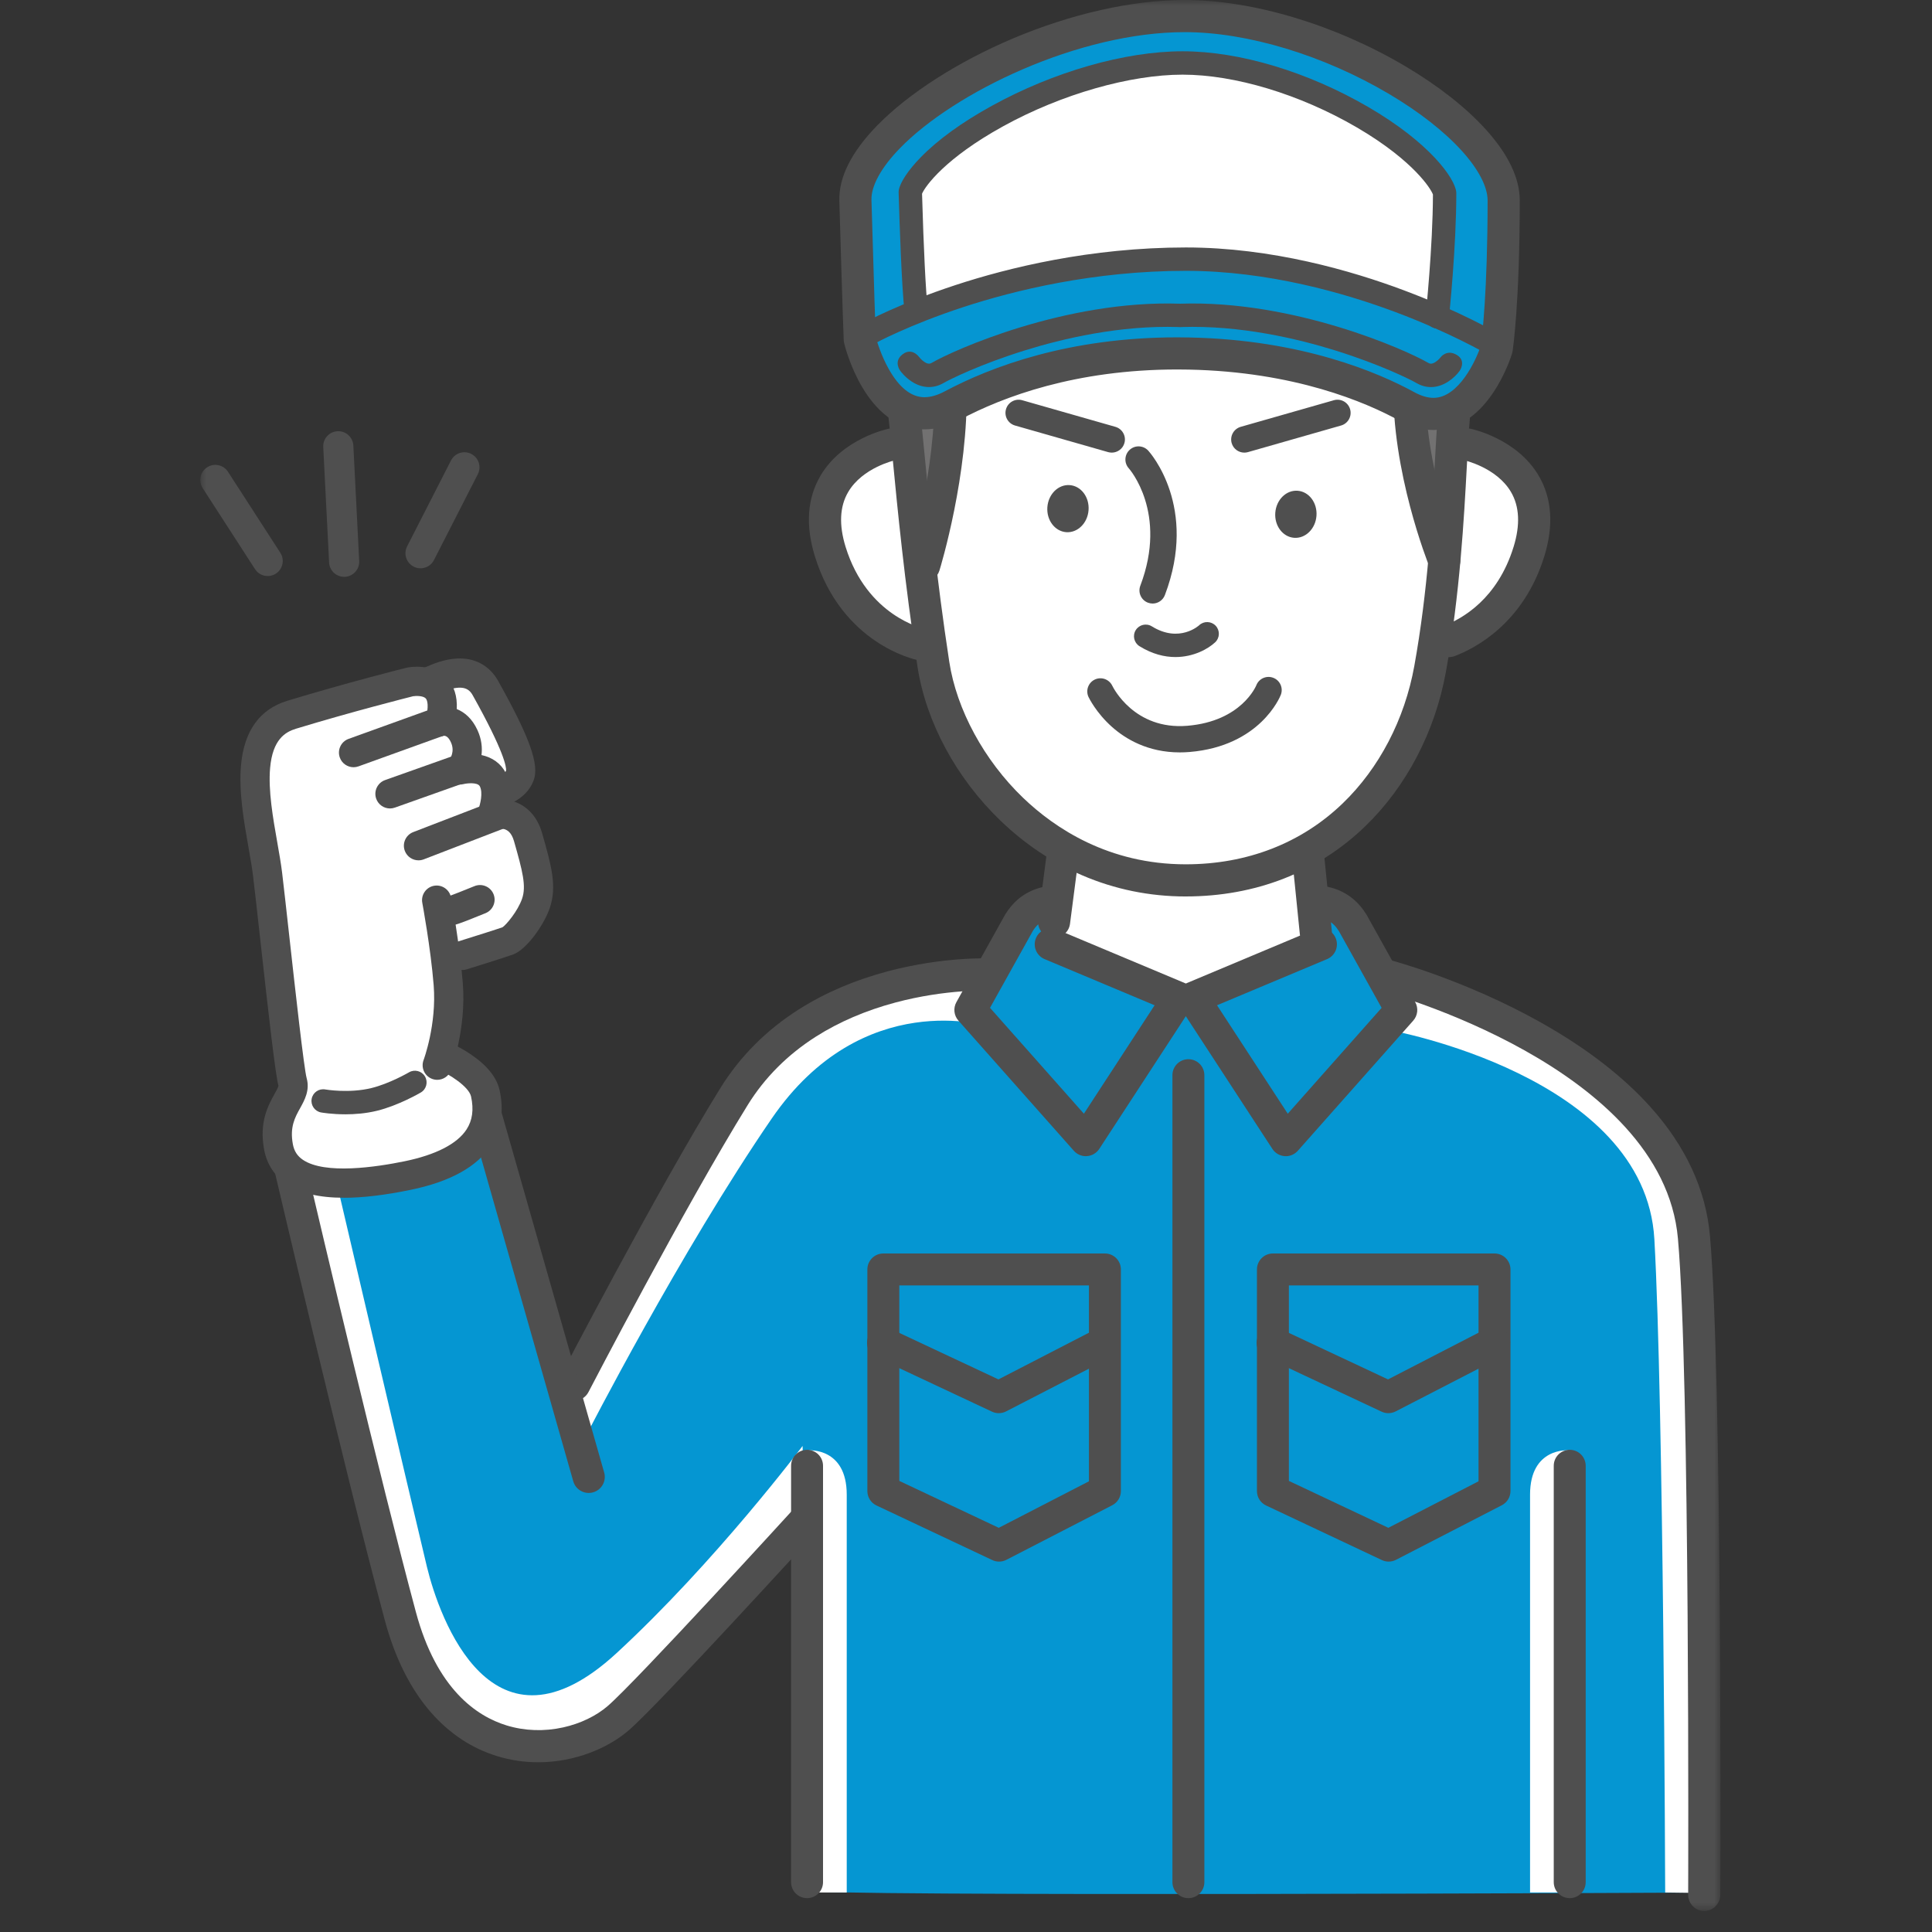
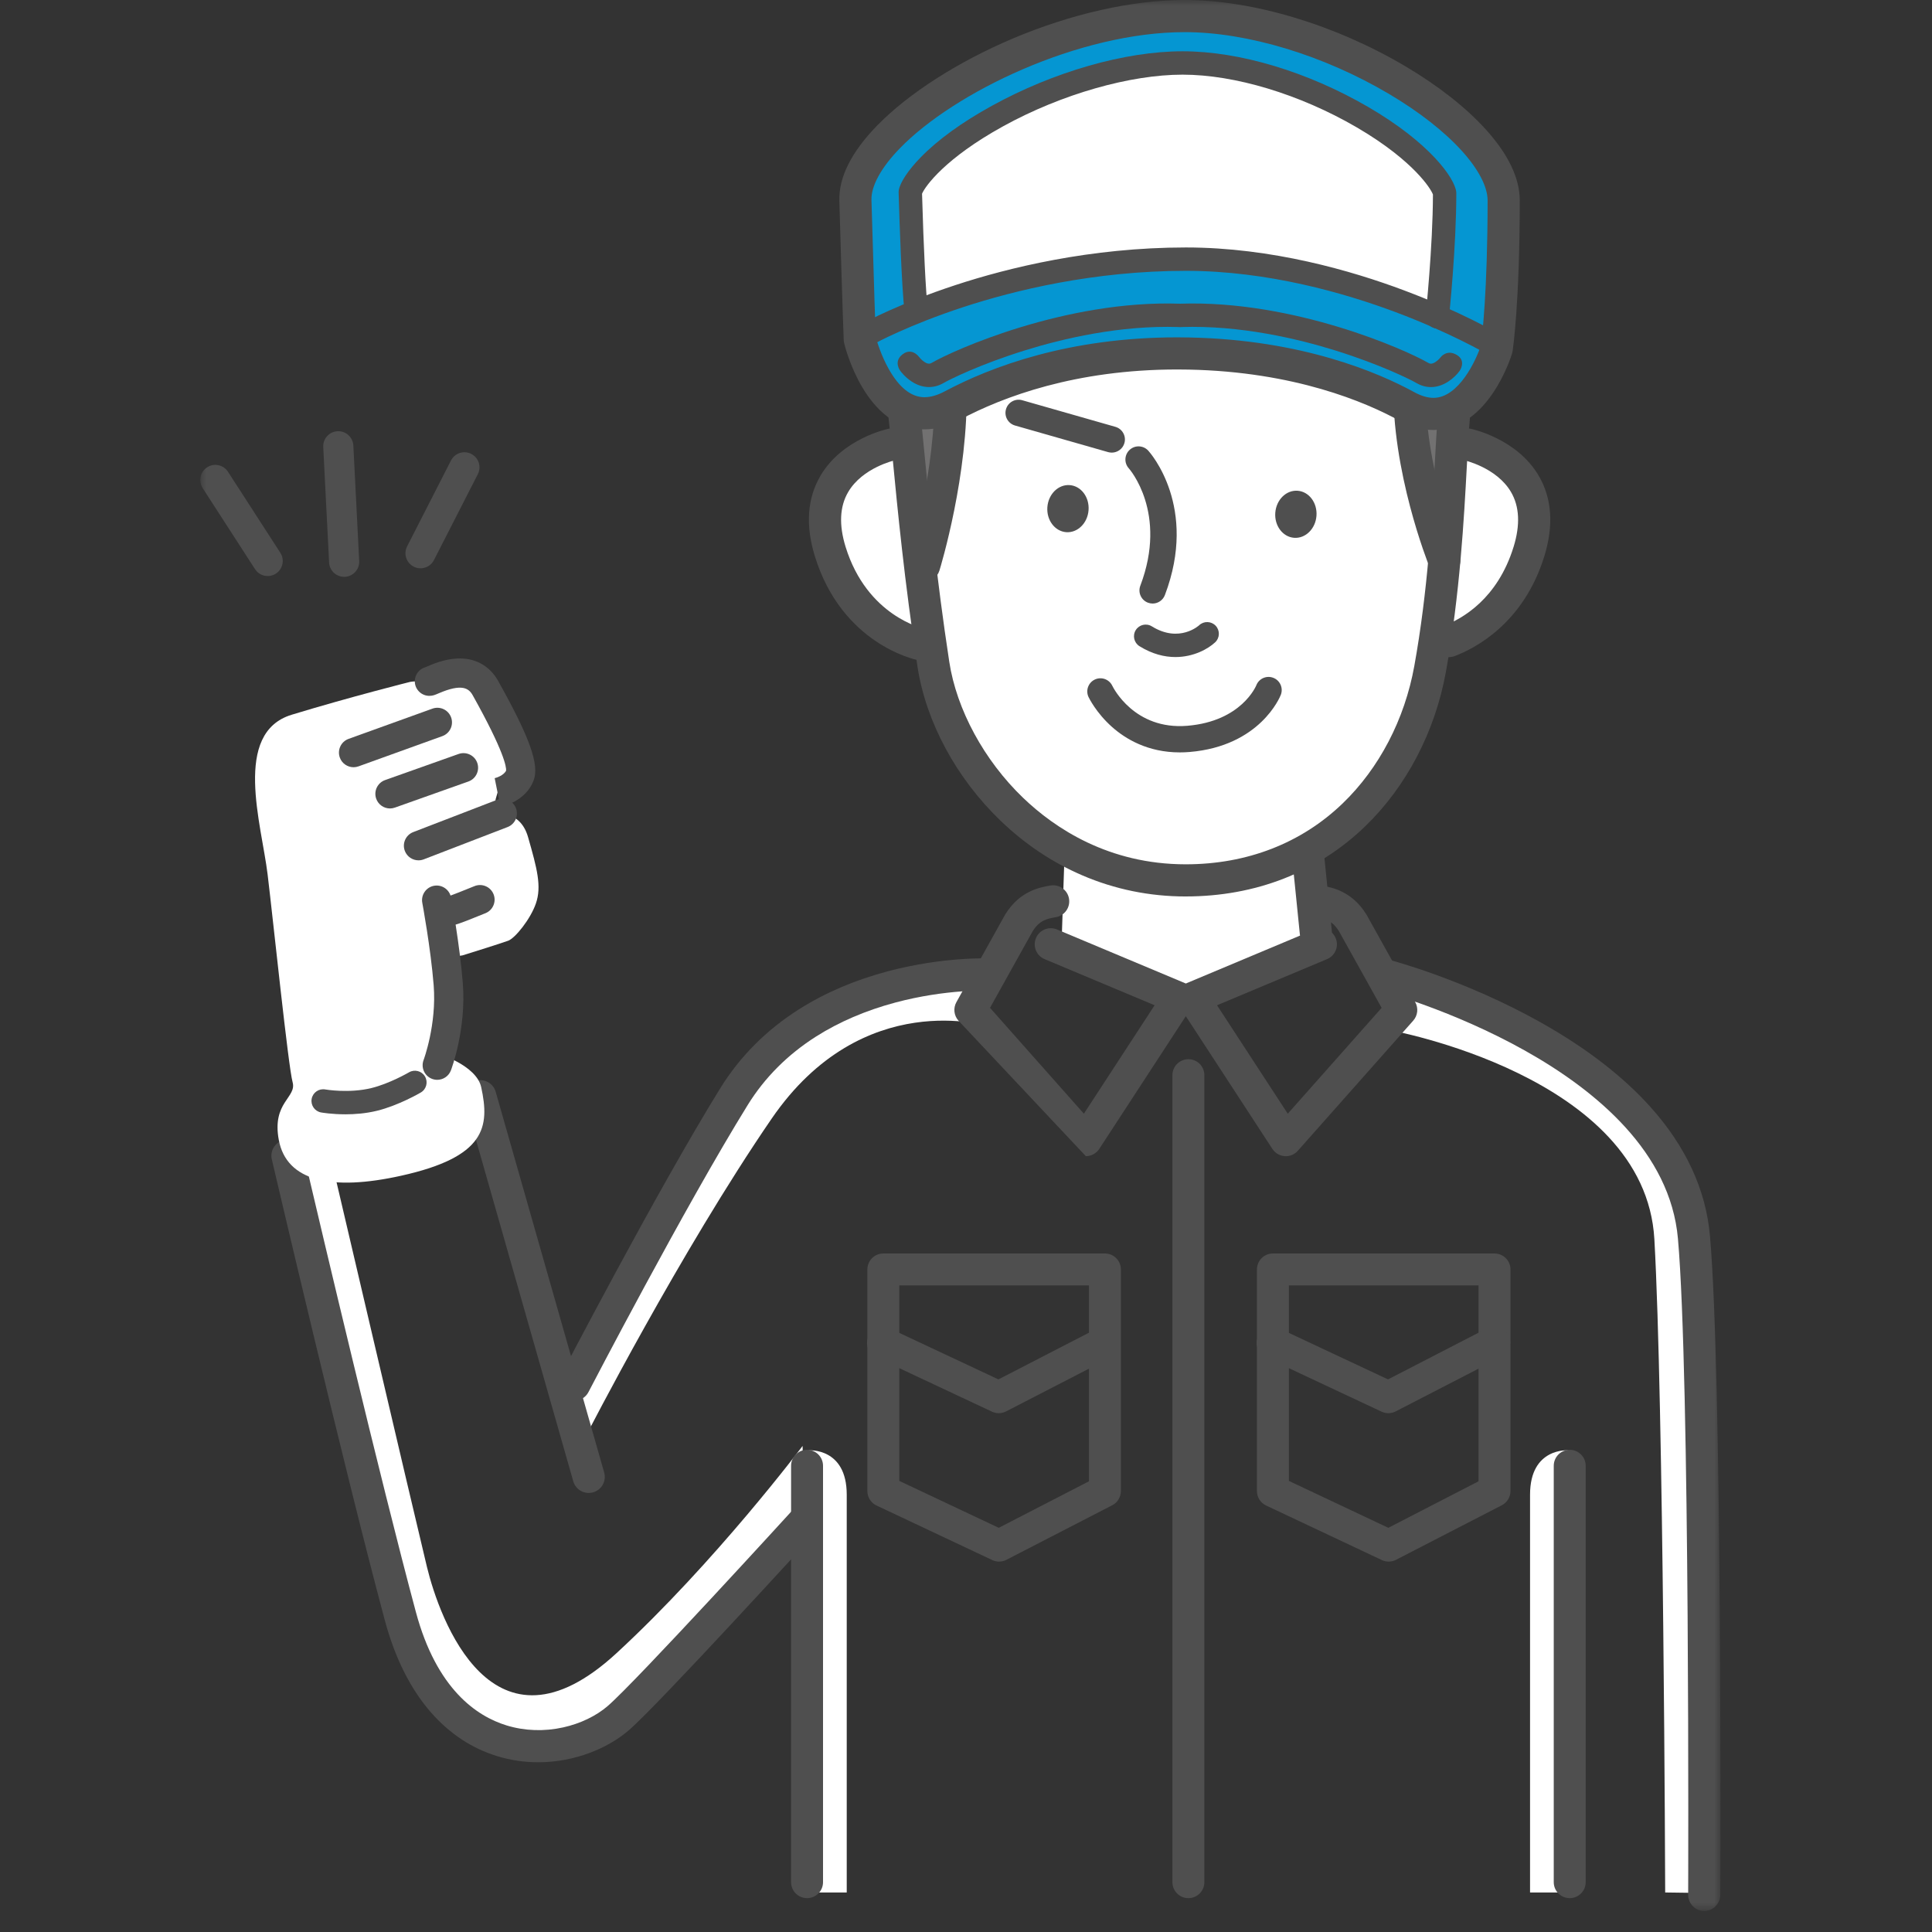
<svg xmlns="http://www.w3.org/2000/svg" width="164" height="164" viewBox="0 0 164 164" fill="none">
  <rect x="0" y="0" width="164" height="164" fill="#333333" stroke="none" />
  <g clip-path="url(#clip0_1_3174)">
    <mask id="mask0_1_3174" style="mask-type:luminance" maskUnits="userSpaceOnUse" x="17" y="0" width="130" height="163">
      <path d="M146.041 0H17V162.22H146.041V0Z" fill="white" />
    </mask>
    <g mask="url(#mask0_1_3174)">
-       <path d="M144.315 119.701C144.124 114.418 144.205 99.367 139.066 94.855C132.919 89.457 120.752 83.506 117.019 83.132C116.812 83.111 114.105 76.231 111.754 76.419C111.3 76.456 111.565 80.182 111.565 80.182L100.671 84.603L90.804 80.584L90.399 75.949L86.353 78.772L83.531 82.817C83.531 82.817 73.128 83.089 64.641 94.645C61.943 98.32 48.424 117.054 48.424 117.054L43.644 100.213L41.551 93.152L24.536 98.125C24.536 98.125 30.512 124.078 32.679 134.551C34.525 143.468 37.605 147.751 44.41 148.013C54.743 148.41 68.432 129.496 68.432 129.496L68.55 160.471C68.057 161.029 144.839 160.652 144.839 160.652C144.839 160.652 144.505 124.986 144.314 119.702L144.315 119.701Z" fill="#0596D2" />
      <path d="M144.665 160.689C144.665 160.689 144.839 116.803 143.79 105.004C142.392 89.272 118.997 83.192 118.997 83.192L117.868 87.426C117.868 87.426 139.645 91.281 140.433 105.191C141.22 119.101 141.351 160.645 141.351 160.645L144.665 160.689Z" fill="white" />
      <path d="M68.26 128.778C68.26 128.778 55.388 142.082 52.862 144.265C48.534 148.003 37.526 150.373 33.986 137.193C30.444 124.012 24.402 98.104 24.402 98.104L27.796 97.056C27.796 97.056 35.192 128.68 36.242 133.011C37.292 137.341 41.788 150.053 52.337 140.328C60.736 132.585 68.129 122.741 68.129 122.741L68.26 128.779V128.778Z" fill="white" />
      <path d="M48.74 117.541C48.74 117.541 57.154 102.101 62.607 93.35C70.371 80.891 84.19 82.252 84.19 82.252L83.155 85.168L84.002 87.143C84.002 87.143 73.246 83.67 65.504 94.955C57.761 106.24 49.757 121.856 49.757 121.856L48.74 117.541Z" fill="white" />
      <path d="M117.878 132.558C117.681 132.558 117.484 132.515 117.3 132.428L107.474 127.796C106.999 127.572 106.697 127.094 106.697 126.569V107.759C106.697 107.01 107.304 106.403 108.053 106.403H126.863C127.611 106.403 128.219 107.01 128.219 107.759V126.569C128.219 127.076 127.935 127.542 127.484 127.775L118.5 132.407C118.305 132.508 118.092 132.558 117.878 132.558ZM109.409 125.709L117.851 129.69L125.506 125.742V109.115H109.409V125.709Z" fill="#4F4F4F" />
      <path d="M117.851 119.959C117.655 119.959 117.458 119.916 117.276 119.831L107.45 115.22C106.772 114.902 106.481 114.094 106.798 113.416C107.117 112.738 107.924 112.447 108.602 112.764L117.823 117.092L126.214 112.765C126.88 112.422 127.698 112.683 128.041 113.349C128.384 114.015 128.123 114.833 127.457 115.176L118.473 119.808C118.278 119.909 118.066 119.958 117.852 119.958L117.851 119.959Z" fill="#4F4F4F" />
      <path d="M84.808 132.558C84.611 132.558 84.414 132.515 84.23 132.428L74.404 127.796C73.929 127.572 73.627 127.094 73.627 126.569V107.759C73.627 107.01 74.234 106.403 74.983 106.403H93.792C94.541 106.403 95.148 107.01 95.148 107.759V126.569C95.148 127.076 94.865 127.542 94.414 127.775L85.43 132.407C85.234 132.508 85.022 132.558 84.808 132.558ZM76.339 125.709L84.781 129.69L92.436 125.742V109.115H76.339V125.709Z" fill="#4F4F4F" />
      <path d="M84.781 119.959C84.585 119.959 84.388 119.916 84.206 119.831L74.38 115.22C73.702 114.902 73.411 114.094 73.728 113.416C74.047 112.738 74.854 112.447 75.532 112.764L84.753 117.092L93.144 112.765C93.81 112.422 94.628 112.683 94.971 113.349C95.314 114.015 95.053 114.833 94.387 115.176L85.403 119.808C85.208 119.909 84.996 119.958 84.782 119.958L84.781 119.959Z" fill="#4F4F4F" />
      <path d="M48.739 118.905C48.528 118.905 48.313 118.856 48.112 118.752C47.444 118.405 47.183 117.581 47.529 116.913C47.611 116.756 55.759 101.073 61.151 92.362C62.818 89.67 65.072 87.414 67.851 85.657C70.05 84.267 72.58 83.187 75.367 82.448C80.084 81.197 83.904 81.352 84.064 81.359C84.816 81.393 85.399 82.03 85.366 82.783C85.332 83.535 84.697 84.119 83.943 84.084C83.907 84.084 80.316 83.945 75.989 85.105C73.484 85.777 71.224 86.747 69.27 87.988C66.862 89.518 64.91 91.473 63.471 93.798C58.134 102.421 50.032 118.014 49.951 118.17C49.709 118.638 49.232 118.905 48.739 118.905Z" fill="#4F4F4F" />
      <path d="M144.666 162.22H144.661C143.908 162.22 143.3 161.586 143.302 160.833C143.304 160.393 143.464 116.735 142.433 105.133C141.134 90.526 117.439 84.169 117.2 84.106C116.472 83.915 116.035 83.168 116.226 82.439C116.417 81.71 117.161 81.273 117.89 81.463C118.151 81.531 124.346 83.171 130.812 86.804C134.651 88.961 137.781 91.377 140.116 93.984C143.111 97.328 144.803 100.994 145.149 104.882C146.191 116.61 146.036 159.043 146.029 160.842C146.027 161.594 145.416 162.218 144.665 162.218L144.666 162.22Z" fill="#4F4F4F" />
      <path d="M45.683 149.591C44.548 149.591 43.375 149.432 42.2 149.072C40.054 148.413 38.167 147.167 36.591 145.369C34.849 143.381 33.529 140.75 32.668 137.546C29.162 124.494 23.135 98.673 23.074 98.414C22.912 97.717 23.316 97.013 24 96.801L40.363 91.748C40.714 91.64 41.093 91.677 41.416 91.853C41.739 92.028 41.977 92.325 42.077 92.677L51.286 124.993C51.493 125.717 51.073 126.472 50.348 126.678C49.624 126.885 48.869 126.465 48.662 125.741L39.836 94.767L26.021 99.032C27.268 104.349 32.249 125.47 35.303 136.839C37.061 143.381 40.46 145.684 43.001 146.464C44.528 146.933 46.191 146.991 47.811 146.631C49.266 146.308 50.606 145.663 51.587 144.816C54.025 142.711 67.209 128.267 67.341 128.121C67.848 127.565 68.711 127.525 69.268 128.033C69.825 128.54 69.864 129.403 69.357 129.96C68.81 130.559 55.929 144.671 53.37 146.881C51.619 148.394 48.797 149.591 45.684 149.592L45.683 149.591Z" fill="#4F4F4F" />
      <path d="M100.878 161.126C100.129 161.126 99.522 160.519 99.522 159.77V91.268C99.522 90.519 100.129 89.912 100.878 89.912C101.627 89.912 102.234 90.519 102.234 91.268V159.77C102.234 160.519 101.627 161.126 100.878 161.126Z" fill="#4F4F4F" />
      <path d="M71.876 160.645H68.639V123.113C68.639 123.113 71.876 122.851 71.876 126.875V160.645Z" fill="white" />
      <path d="M129.88 160.645H133.117V123.113C133.117 123.113 129.88 122.851 129.88 126.875V160.645Z" fill="white" />
      <path d="M68.508 161.126C67.759 161.126 67.152 160.519 67.152 159.77V124.425C67.152 123.676 67.759 123.069 68.508 123.069C69.257 123.069 69.864 123.676 69.864 124.425V159.77C69.864 160.519 69.257 161.126 68.508 161.126Z" fill="#4F4F4F" />
      <path d="M133.248 161.126C132.499 161.126 131.892 160.519 131.892 159.77V124.425C131.892 123.676 132.499 123.069 133.248 123.069C133.997 123.069 134.604 123.676 134.604 124.425V159.77C134.604 160.519 133.997 161.126 133.248 161.126Z" fill="#4F4F4F" />
      <path d="M37.174 89.431C37.174 89.431 40.442 90.421 40.848 92.289C41.58 95.658 41.24 98.205 34.055 99.802C28.149 101.114 24.325 100.28 23.666 96.766C23.065 93.56 25.204 93.178 24.838 91.861C24.472 90.543 23.209 78.307 22.715 74.215C22.202 69.969 19.713 62.208 24.764 60.67C29.817 59.133 34.795 57.888 34.795 57.888C34.795 57.888 35.559 57.732 36.281 57.967L36.451 57.828C36.67 57.828 39.819 55.925 41.21 58.414C42.601 60.904 44.578 64.637 44.139 65.81C43.7 66.981 42.236 67.274 42.236 67.274L42.076 67.832C41.998 68.572 41.752 69.163 41.752 69.163C41.752 69.163 44.095 68.504 44.827 71.067C45.585 73.718 45.998 75.24 45.486 76.704C45.019 78.04 43.728 79.633 43.143 79.853C42.557 80.073 39.263 81.098 39.263 81.098L38.01 81.296C38.031 81.983 37.996 82.687 37.872 83.367C37.451 85.681 37.175 89.432 37.175 89.432L37.174 89.431Z" fill="white" />
      <path d="M28.108 48.331C28.009 48.16 27.946 47.963 27.936 47.751L27.439 37.947C27.403 37.242 27.946 36.641 28.651 36.605C29.357 36.569 29.958 37.113 29.994 37.818L30.491 47.621C30.526 48.327 29.983 48.928 29.278 48.964C28.785 48.989 28.342 48.73 28.108 48.331Z" fill="#4F4F4F" />
      <path d="M17.175 41.386C16.831 40.799 17.009 40.039 17.585 39.667C18.178 39.284 18.97 39.453 19.353 40.047L23.797 46.925C24.179 47.517 24.01 48.31 23.416 48.693C22.823 49.076 22.031 48.906 21.648 48.312L17.205 41.436C17.194 41.419 17.184 41.403 17.174 41.387L17.175 41.386Z" fill="#4F4F4F" />
      <path d="M34.593 47.608C34.38 47.244 34.351 46.783 34.558 46.38L38.283 39.088C38.604 38.459 39.375 38.209 40.004 38.53C40.633 38.851 40.882 39.622 40.561 40.251L36.837 47.543C36.516 48.172 35.745 48.422 35.116 48.1C34.89 47.985 34.714 47.812 34.594 47.608H34.593Z" fill="#4F4F4F" />
      <path d="M38.294 78.541C37.609 78.541 37.055 77.987 37.055 77.302C37.055 76.694 37.491 76.189 38.068 76.082C38.351 75.993 39.409 75.575 40.274 75.221C40.908 74.961 41.632 75.264 41.892 75.897C42.152 76.531 41.849 77.255 41.216 77.515C38.714 78.541 38.556 78.541 38.294 78.541Z" fill="#4F4F4F" />
      <path d="M30.012 65.127C29.504 65.127 29.028 64.813 28.846 64.307C28.613 63.663 28.947 62.952 29.591 62.72L36.706 60.154C37.351 59.922 38.062 60.256 38.294 60.9C38.526 61.544 38.192 62.255 37.548 62.487L30.433 65.053C30.294 65.103 30.152 65.127 30.012 65.127Z" fill="#4F4F4F" />
      <path d="M33.104 68.627C32.594 68.627 32.116 68.31 31.935 67.802C31.706 67.156 32.043 66.447 32.688 66.218L38.929 64.002C39.573 63.773 40.283 64.111 40.512 64.755C40.741 65.401 40.404 66.11 39.759 66.339L33.518 68.555C33.381 68.604 33.241 68.627 33.104 68.627Z" fill="#4F4F4F" />
      <path d="M35.524 73.03C35.027 73.03 34.557 72.728 34.367 72.235C34.121 71.597 34.44 70.878 35.078 70.633L42.194 67.892C42.832 67.646 43.55 67.964 43.796 68.603C44.042 69.242 43.724 69.96 43.085 70.206L35.97 72.947C35.824 73.004 35.672 73.03 35.524 73.03Z" fill="#4F4F4F" />
-       <path d="M29.188 101.673C27.093 101.673 25.489 101.287 24.336 100.513C23.299 99.816 22.656 98.834 22.422 97.591C21.982 95.242 22.779 93.808 23.307 92.859C23.439 92.622 23.618 92.299 23.638 92.174C23.373 91.188 22.827 86.376 22.086 79.695C21.841 77.487 21.629 75.58 21.482 74.363C21.397 73.658 21.25 72.826 21.095 71.946C20.703 69.721 20.259 67.199 20.457 64.963C20.717 62.045 22.044 60.2 24.402 59.483C29.426 57.954 34.443 56.697 34.493 56.684C34.511 56.68 34.528 56.676 34.545 56.672C34.762 56.628 36.694 56.278 37.926 57.565C38.545 58.213 38.829 59.092 38.774 60.19C39.422 60.451 40.081 60.987 40.535 61.987C40.878 62.74 40.95 63.459 40.873 64.094C41.794 64.29 42.508 64.805 42.919 65.581C43.33 66.358 43.383 67.217 43.31 67.946C44.42 68.214 45.529 69.017 46.018 70.726C46.795 73.448 47.309 75.245 46.655 77.114C46.143 78.575 44.687 80.598 43.577 81.014C42.975 81.24 39.97 82.176 39.629 82.282C38.976 82.486 38.28 82.12 38.077 81.467C37.873 80.813 38.239 80.118 38.893 79.915C40.16 79.52 42.161 78.889 42.66 78.71C42.985 78.489 43.945 77.35 44.314 76.296C44.691 75.219 44.359 73.949 43.634 71.408C43.412 70.634 43.047 70.45 42.791 70.378C42.46 70.285 42.133 70.349 42.077 70.361C41.62 70.501 41.14 70.361 40.818 70.007C40.492 69.651 40.421 69.133 40.607 68.688C40.768 68.29 41.013 67.281 40.728 66.743C40.535 66.378 39.599 66.492 39.364 66.555C38.826 66.699 38.242 66.485 37.958 66.004C37.677 65.527 37.731 64.938 38.111 64.537C38.196 64.432 38.642 63.815 38.279 63.015C38.062 62.537 37.831 62.445 37.666 62.461C37.243 62.614 36.82 62.506 36.48 62.206C36.133 61.9 36.043 61.406 36.155 60.957C36.397 59.99 36.304 59.458 36.137 59.283C35.918 59.053 35.301 59.06 35.064 59.101C34.628 59.211 29.878 60.412 25.126 61.858C24.216 62.135 23.144 62.764 22.929 65.186C22.759 67.094 23.173 69.444 23.539 71.518C23.7 72.433 23.852 73.296 23.946 74.069C24.094 75.298 24.306 77.21 24.552 79.426C25.05 83.916 25.803 90.704 26.033 91.531C26.317 92.554 25.85 93.394 25.476 94.068C25.038 94.855 24.586 95.668 24.862 97.138C24.97 97.718 25.243 98.137 25.72 98.458C27.595 99.716 31.929 99.072 34.346 98.575C36.989 98.032 38.805 97.1 39.6 95.879C40.102 95.108 40.229 94.192 39.987 93.081C39.805 92.243 38.154 91.186 37.095 90.735C36.465 90.467 36.171 89.74 36.438 89.111C36.705 88.481 37.43 88.186 38.061 88.451C38.098 88.467 38.985 88.844 39.927 89.475C41.336 90.418 42.172 91.454 42.411 92.554C42.795 94.322 42.549 95.896 41.678 97.233C40.498 99.046 38.199 100.315 34.846 101.004C32.666 101.452 30.785 101.676 29.19 101.676L29.188 101.673Z" fill="#4F4F4F" />
      <path d="M37.115 91.662C36.968 91.662 36.818 91.636 36.673 91.58C36.034 91.336 35.713 90.62 35.958 89.979C35.968 89.951 37.077 86.97 36.813 83.637C36.562 80.479 35.854 76.676 35.847 76.638C35.721 75.966 36.165 75.317 36.838 75.191C37.51 75.065 38.159 75.509 38.285 76.182C38.314 76.343 39.024 80.149 39.285 83.441C39.596 87.349 38.328 90.722 38.275 90.864C38.086 91.358 37.615 91.662 37.117 91.662L37.115 91.662Z" fill="#4F4F4F" />
      <path d="M29.31 94.589C28.154 94.589 27.315 94.442 27.257 94.432C26.718 94.335 26.359 93.819 26.456 93.279C26.553 92.74 27.068 92.382 27.608 92.479C27.645 92.486 29.635 92.825 31.528 92.361C33.08 91.981 34.701 91.034 34.718 91.026C35.19 90.748 35.798 90.907 36.076 91.379C36.353 91.852 36.195 92.46 35.722 92.737C35.646 92.782 33.831 93.84 32.001 94.289C31.054 94.521 30.107 94.59 29.311 94.59L29.31 94.589Z" fill="#4F4F4F" />
      <path d="M42.478 68.489L41.992 66.057L41.979 66.06C42.182 66.015 42.783 65.801 42.962 65.411C42.984 65.102 42.803 63.806 40.127 59.019C39.797 58.426 39.216 57.998 37.221 58.86C36.942 58.981 36.74 59.069 36.45 59.069C35.765 59.069 35.21 58.514 35.21 57.829C35.21 57.255 35.601 56.772 36.129 56.631C36.159 56.619 36.195 56.603 36.236 56.585C36.706 56.381 37.685 55.958 38.774 55.9C40.308 55.817 41.557 56.496 42.291 57.81C44.983 62.627 45.797 64.913 45.298 66.245C44.635 68.011 42.695 68.446 42.476 68.49L42.478 68.489Z" fill="#4F4F4F" />
      <path d="M70.476 44.374C70.476 38.337 77.476 36.939 77.476 36.939C77.366 36.63 73.827 32.314 73.599 31.396C73.37 30.477 72.641 20.177 72.549 18.797C71.893 8.954 91.448 1.21 100.832 1.147C117.628 1.035 126.034 10.218 127.408 16.696C127.908 19.053 126.621 31.002 125.834 32.97C125.378 34.11 123.109 35.814 122.969 36.764C122.7 38.586 131.253 38.277 129.793 46.037C129.082 49.818 125.681 54.349 122.269 54.611C120.85 59.196 120.031 62.875 116.094 67.599L110.646 72.125L111.723 79.487L101.16 84.418L90.135 79.43L90.398 71.48L88.919 70.834C81.233 67.914 79.663 60.648 78.351 54.611C77.87 52.4 70.476 53.175 70.476 44.374Z" fill="white" />
      <path d="M122.074 46.825C122.074 46.825 119.562 40.263 119.73 33.002L124.334 35.102L122.074 46.825Z" fill="#727171" />
      <path d="M79.038 46.825C79.038 46.825 81.55 40.263 81.382 33.002L76.777 35.102L79.038 46.825Z" fill="#727171" />
      <path d="M108.254 43.524C108.171 44.627 108.887 45.58 109.852 45.652C110.818 45.725 111.667 44.889 111.75 43.786C111.833 42.683 111.118 41.73 110.152 41.658C109.187 41.585 108.337 42.421 108.254 43.524Z" fill="#4F4F4F" />
      <path d="M88.907 43.045C88.824 44.148 89.54 45.101 90.505 45.174C91.471 45.246 92.32 44.411 92.403 43.308C92.486 42.205 91.771 41.251 90.805 41.179C89.84 41.107 88.99 41.942 88.907 43.045Z" fill="#4F4F4F" />
      <path d="M78.177 56.063C78.088 56.063 77.998 56.054 77.907 56.036C77.646 55.983 71.473 54.664 69.174 47.228C68.359 44.593 68.523 42.283 69.659 40.363C71.515 37.228 75.293 36.423 75.452 36.39C76.19 36.239 76.91 36.715 77.061 37.453C77.212 38.19 76.739 38.909 76.004 39.062C75.947 39.074 73.218 39.687 71.998 41.768C71.278 42.995 71.204 44.561 71.78 46.423C73.605 52.327 78.396 53.353 78.444 53.362C79.182 53.51 79.661 54.229 79.513 54.968C79.382 55.616 78.814 56.063 78.177 56.063Z" fill="#4F4F4F" />
      <path d="M122.996 55.781C122.445 55.781 121.926 55.445 121.719 54.899C121.453 54.194 121.808 53.407 122.514 53.141C124.159 52.52 127.122 50.821 128.482 46.422C129.058 44.56 128.984 42.994 128.264 41.767C127.038 39.675 124.285 39.067 124.257 39.061C123.519 38.91 123.046 38.19 123.197 37.452C123.348 36.714 124.072 36.239 124.809 36.39C124.969 36.422 128.746 37.228 130.603 40.363C131.739 42.283 131.903 44.593 131.088 47.228C129.322 52.942 125.178 55.052 123.478 55.693C123.319 55.752 123.156 55.781 122.996 55.781Z" fill="#4F4F4F" />
      <path d="M99.777 55.774C98.852 55.774 97.812 55.526 96.728 54.854C96.263 54.565 96.12 53.954 96.408 53.489C96.697 53.023 97.309 52.879 97.774 53.168C100.111 54.616 101.777 53.091 101.792 53.075C102.191 52.7 102.819 52.719 103.195 53.118C103.57 53.517 103.551 54.145 103.152 54.521C102.553 55.083 101.323 55.774 99.777 55.774Z" fill="#4F4F4F" />
      <path d="M111.694 80.529C111.002 80.529 110.41 80.005 110.339 79.302L109.714 73.121C109.638 72.372 110.185 71.703 110.934 71.627C111.684 71.552 112.352 72.098 112.428 72.847L113.053 79.028C113.129 79.777 112.582 80.446 111.833 80.522C111.787 80.526 111.74 80.529 111.694 80.529Z" fill="#4F4F4F" />
-       <path d="M89.477 79.611C89.418 79.611 89.359 79.607 89.299 79.599C88.552 79.502 88.025 78.818 88.123 78.071L88.897 72.108C88.994 71.361 89.678 70.834 90.425 70.931C91.172 71.028 91.699 71.712 91.602 72.459L90.828 78.422C90.738 79.11 90.152 79.611 89.477 79.611Z" fill="#4F4F4F" />
      <path d="M97.841 51.232C97.708 51.232 97.575 51.208 97.444 51.159C96.868 50.941 96.578 50.296 96.797 49.72C99.151 43.523 95.855 39.794 95.821 39.757C95.407 39.301 95.441 38.595 95.897 38.181C96.352 37.766 97.058 37.8 97.473 38.256C97.648 38.448 101.718 43.049 98.883 50.513C98.714 50.958 98.29 51.233 97.84 51.233L97.841 51.232Z" fill="#4F4F4F" />
      <path d="M100.648 76.097C97.586 76.097 94.628 75.492 91.857 74.299C89.332 73.212 87.01 71.661 84.955 69.689C81.179 66.065 78.6 61.287 77.881 56.582C76.78 49.369 76.178 43.115 75.78 38.976C75.589 36.995 75.452 35.563 75.339 34.873C75.217 34.129 75.722 33.428 76.466 33.307C77.209 33.186 77.91 33.69 78.032 34.434C78.159 35.212 78.3 36.681 78.495 38.715C78.891 42.823 79.488 49.031 80.579 56.17C81.199 60.233 83.542 64.551 86.844 67.721C89.528 70.297 94.102 73.368 100.648 73.368C105.855 73.368 110.464 71.579 113.978 68.194C117.076 65.208 119.235 61.07 120.053 56.543C121.214 50.124 121.546 43.944 121.789 39.432C121.878 37.789 121.954 36.371 122.054 35.32C122.126 34.57 122.792 34.02 123.542 34.093C124.291 34.164 124.841 34.83 124.769 35.58C124.674 36.574 124.599 37.966 124.513 39.578C124.28 43.903 123.929 50.44 122.738 57.028C121.818 62.115 119.379 66.778 115.871 70.158C111.839 74.043 106.576 76.096 100.649 76.096L100.648 76.097Z" fill="#4F4F4F" />
      <path d="M78.442 49.39C78.309 49.39 78.174 49.371 78.04 49.33C77.32 49.108 76.916 48.345 77.138 47.625C77.167 47.528 79.483 39.889 79.323 32.952C79.305 32.199 79.902 31.574 80.656 31.557C81.41 31.537 82.033 32.136 82.051 32.889C82.222 40.286 79.847 48.099 79.746 48.428C79.565 49.014 79.026 49.39 78.442 49.39Z" fill="#4F4F4F" />
      <path d="M122.596 48.947C122.055 48.947 121.543 48.623 121.33 48.091C121.199 47.764 118.11 39.989 118.282 32.533C118.299 31.79 118.907 31.201 119.645 31.201C119.655 31.201 119.666 31.201 119.677 31.201C120.431 31.218 121.027 31.843 121.01 32.596C120.851 39.498 123.831 46.998 123.862 47.073C124.143 47.773 123.804 48.567 123.105 48.848C122.938 48.915 122.765 48.947 122.596 48.947Z" fill="#4F4F4F" />
      <path d="M75.445 33.538L72.573 28.794C72.573 28.794 72.881 26.467 72.611 17.014C72.43 10.678 88.178 1.364 100.57 1.364C112.962 1.364 127.641 10.676 127.641 17.014C127.641 25.703 127.253 29.169 127.253 29.169L124.256 33.788C124.256 33.788 122.502 35.189 119.393 33.522C116.187 31.804 109.934 29.228 100.925 29.048C91.103 28.851 84.13 31.22 80.848 33.458C77.068 36.036 75.445 33.538 75.445 33.538Z" fill="#0596D2" />
      <path d="M121.686 36.499C120.723 36.499 119.731 36.224 118.738 35.681C115.942 34.15 109.907 31.554 100.899 31.374C100.576 31.368 100.25 31.364 99.929 31.364C91.303 31.364 85.141 33.68 81.49 35.623C80.465 36.169 79.45 36.445 78.475 36.445C73.456 36.445 71.729 29.432 71.658 29.134C71.638 29.05 71.626 28.964 71.622 28.878C71.621 28.854 71.516 26.407 71.249 17.052C71.192 15.058 72.265 12.914 74.436 10.679C77.076 7.963 81.264 5.27 85.928 3.29C90.928 1.169 96.128 0 100.571 0C106.356 0 113.365 2.108 119.319 5.639C122.093 7.284 124.444 9.131 126.117 10.98C128.034 13.098 129.006 15.127 129.006 17.014C129.006 25.705 128.422 29.647 128.398 29.81C128.388 29.873 128.374 29.936 128.356 29.997C128.276 30.263 126.35 36.499 121.687 36.499L121.686 36.499ZM99.928 28.636C100.267 28.636 100.612 28.64 100.953 28.647C110.544 28.838 117.033 31.637 120.049 33.288C120.635 33.609 121.186 33.772 121.686 33.772C123.825 33.772 125.311 30.565 125.713 29.308C125.799 28.669 126.277 24.745 126.277 17.015C126.277 15.859 125.502 14.366 124.094 12.811C122.602 11.162 120.47 9.493 117.927 7.986C112.376 4.694 105.888 2.728 100.571 2.728C91.551 2.728 80.998 7.842 76.392 12.582C74.799 14.22 73.941 15.781 73.975 16.975C74.207 25.082 74.316 27.984 74.341 28.617C74.441 28.983 74.794 30.174 75.447 31.332C76.341 32.915 77.359 33.718 78.474 33.718C78.998 33.718 79.58 33.55 80.207 33.215C84.132 31.126 90.739 28.636 99.928 28.636Z" fill="#4F4F4F" />
      <path d="M77.505 26.776C77.19 24.083 77.431 21.81 77.273 16.31C77.369 15.758 78.924 13.02 84.673 9.852C89.794 7.031 95.668 5.346 100.387 5.346C105.106 5.346 110.683 7.059 115.624 9.928C120.782 12.924 122.56 15.717 122.629 16.407C122.628 21.416 122.512 24.045 122.005 26.893C121.83 26.825 120.032 26.218 119.819 26.121C115.318 24.064 110.614 22.375 101.249 22.188C100.894 22.181 100.534 22.177 100.182 22.177C90.504 22.177 82.456 24.21 78.345 26.418C78.033 26.586 77.752 26.7 77.506 26.776L77.505 26.776Z" fill="white" />
      <path d="M122.039 26.953L121.99 26.934C121.927 26.91 121.65 26.814 121.329 26.704C120.71 26.49 119.941 26.225 119.801 26.161C115.512 24.201 110.866 22.425 101.248 22.232C100.889 22.225 100.53 22.222 100.182 22.222C95.703 22.222 91.209 22.668 87.185 23.513C83.651 24.255 80.519 25.3 78.365 26.457C78.076 26.613 77.791 26.734 77.518 26.818L77.468 26.834L77.462 26.782C77.28 25.224 77.284 23.8 77.289 21.829C77.293 20.407 77.297 18.635 77.23 16.312V16.308V16.303C77.328 15.742 78.873 12.999 84.652 9.814C89.779 6.989 95.661 5.303 100.387 5.303C105.113 5.303 110.698 7.018 115.646 9.891C120.808 12.89 122.603 15.715 122.673 16.404C122.673 21.148 122.578 23.926 122.049 26.901L122.039 26.953ZM100.182 22.134C100.531 22.134 100.89 22.137 101.25 22.144C110.884 22.336 115.539 24.117 119.837 26.081C119.972 26.143 120.773 26.419 121.357 26.62C121.635 26.715 121.864 26.795 121.971 26.833C122.492 23.884 122.584 21.113 122.585 16.407C122.517 15.734 120.735 12.947 115.602 9.966C110.667 7.1 104.979 5.389 100.387 5.389C95.795 5.389 89.809 7.072 84.695 9.891C81.632 11.578 79.844 13.107 78.886 14.092C77.835 15.171 77.374 16.009 77.318 16.313C77.384 18.636 77.38 20.406 77.376 21.829C77.371 23.775 77.368 25.186 77.544 26.719C77.796 26.636 78.059 26.523 78.325 26.379C80.486 25.218 83.626 24.169 87.167 23.427C91.198 22.581 95.698 22.134 100.182 22.134Z" fill="#0596D2" />
      <path d="M122.007 27.885C121.972 27.885 121.937 27.883 121.902 27.88C121.357 27.822 120.962 27.334 121.019 26.789C121.025 26.731 121.627 20.974 121.637 16.512C121.558 16.293 121.178 15.597 120.175 14.569C119.302 13.674 117.718 12.291 115.125 10.786C110.328 8 104.819 6.337 100.386 6.337C95.954 6.337 90.132 7.975 85.151 10.72C80.237 13.428 78.539 15.804 78.269 16.443C78.406 21.155 78.578 24.642 78.754 26.271C78.812 26.817 78.418 27.306 77.873 27.364C77.329 27.422 76.839 27.029 76.781 26.484C76.534 24.193 76.362 19.144 76.281 16.338C76.279 16.272 76.284 16.205 76.295 16.14C76.411 15.474 77.101 14.438 78.142 13.369C79.609 11.862 81.645 10.386 84.194 8.982C89.455 6.084 95.508 4.353 100.386 4.353C105.265 4.353 111.035 6.115 116.122 9.069C121.356 12.108 123.496 15.121 123.616 16.307C123.619 16.34 123.621 16.373 123.621 16.407C123.62 20.988 123.018 26.753 122.992 26.996C122.939 27.505 122.508 27.885 122.007 27.885Z" fill="#4F4F4F" />
      <path d="M126.642 30.144C126.471 30.144 126.298 30.101 126.14 30.007C126.11 29.989 123.087 28.227 118.445 26.488C114.181 24.892 107.636 22.99 100.669 22.99C92.824 22.99 86.073 24.661 81.789 26.063C77.136 27.586 74.307 29.13 74.279 29.146C73.8 29.41 73.196 29.235 72.932 28.756C72.668 28.276 72.842 27.674 73.321 27.409C73.441 27.343 76.304 25.776 81.118 24.195C85.549 22.74 92.539 21.006 100.668 21.006C107.95 21.006 114.755 22.986 119.181 24.647C123.974 26.445 127.017 28.223 127.144 28.297C127.617 28.575 127.774 29.183 127.497 29.655C127.312 29.969 126.982 30.144 126.642 30.144Z" fill="#4F4F4F" />
-       <path d="M92.173 98.144C91.785 98.144 91.413 97.978 91.153 97.684L81.356 86.637C80.972 86.204 80.903 85.575 81.185 85.068L85.305 77.669C85.316 77.651 85.326 77.632 85.338 77.614C86.575 75.618 88.26 75.326 89.165 75.168C89.907 75.038 90.614 75.535 90.743 76.278C90.872 77.02 90.375 77.727 89.632 77.856C88.927 77.978 88.26 78.094 87.672 79.027L84.039 85.551L92.007 94.538L98.01 85.332L88.67 81.415C87.975 81.124 87.648 80.325 87.94 79.63C88.231 78.935 89.031 78.608 89.725 78.899L100.574 83.449C100.947 83.605 101.232 83.919 101.35 84.306C101.469 84.693 101.409 85.113 101.188 85.451L93.314 97.524C93.081 97.88 92.696 98.108 92.272 98.139C92.239 98.142 92.205 98.143 92.171 98.143L92.173 98.144Z" fill="#4F4F4F" />
+       <path d="M92.173 98.144L81.356 86.637C80.972 86.204 80.903 85.575 81.185 85.068L85.305 77.669C85.316 77.651 85.326 77.632 85.338 77.614C86.575 75.618 88.26 75.326 89.165 75.168C89.907 75.038 90.614 75.535 90.743 76.278C90.872 77.02 90.375 77.727 89.632 77.856C88.927 77.978 88.26 78.094 87.672 79.027L84.039 85.551L92.007 94.538L98.01 85.332L88.67 81.415C87.975 81.124 87.648 80.325 87.94 79.63C88.231 78.935 89.031 78.608 89.725 78.899L100.574 83.449C100.947 83.605 101.232 83.919 101.35 84.306C101.469 84.693 101.409 85.113 101.188 85.451L93.314 97.524C93.081 97.88 92.696 98.108 92.272 98.139C92.239 98.142 92.205 98.143 92.171 98.143L92.173 98.144Z" fill="#4F4F4F" />
      <path d="M109.148 98.144C109.115 98.144 109.081 98.143 109.047 98.14C108.623 98.109 108.238 97.882 108.006 97.525L100.132 85.452C99.91 85.114 99.852 84.694 99.97 84.307C100.089 83.92 100.373 83.606 100.746 83.45L111.594 78.9C112.289 78.609 113.089 78.936 113.38 79.631C113.671 80.326 113.344 81.125 112.649 81.416L103.309 85.333L109.313 94.539L117.281 85.552L113.648 79.028C113.11 78.176 112.534 78.011 111.837 77.884C111.096 77.749 110.605 77.039 110.74 76.298C110.875 75.556 111.585 75.066 112.326 75.201C113.054 75.334 114.759 75.644 115.982 77.616C115.993 77.634 116.004 77.653 116.014 77.671L120.135 85.07C120.416 85.576 120.348 86.206 119.963 86.638L110.166 97.686C109.907 97.979 109.535 98.146 109.146 98.146L109.148 98.144Z" fill="#4F4F4F" />
      <path d="M100.144 63.868C97.43 63.868 95.539 62.723 94.396 61.709C93.044 60.508 92.428 59.223 92.402 59.17C92.139 58.613 92.378 57.948 92.935 57.684C93.492 57.421 94.157 57.66 94.421 58.217C94.493 58.366 96.296 61.983 100.789 61.609C105.4 61.226 106.631 58.202 106.643 58.172C106.867 57.598 107.514 57.313 108.089 57.538C108.663 57.761 108.947 58.409 108.723 58.983C108.654 59.16 106.958 63.337 100.973 63.834C100.689 63.858 100.413 63.868 100.144 63.868Z" fill="#4F4F4F" />
      <path d="M94.374 38.421C94.273 38.421 94.17 38.407 94.067 38.379L86.16 36.12C85.568 35.951 85.224 35.332 85.394 34.74C85.563 34.148 86.181 33.804 86.773 33.974L94.68 36.232C95.273 36.401 95.617 37.02 95.447 37.612C95.307 38.102 94.86 38.421 94.374 38.421Z" fill="#4F4F4F" />
-       <path d="M105.625 38.421C105.139 38.421 104.692 38.102 104.552 37.612C104.383 37.02 104.727 36.402 105.319 36.232L113.226 33.974C113.819 33.804 114.436 34.148 114.606 34.74C114.775 35.332 114.432 35.95 113.839 36.12L105.932 38.379C105.83 38.408 105.727 38.421 105.625 38.421Z" fill="#4F4F4F" />
      <path d="M78.858 32.856C78.362 32.856 77.86 32.698 77.381 32.383C76.809 32.008 76.452 31.521 76.413 31.466C76.413 31.466 75.811 30.686 76.621 30.072C77.431 29.458 78.027 30.314 78.027 30.314L78.023 30.307C78.023 30.307 78.22 30.572 78.5 30.745C78.808 30.936 78.968 30.872 79.106 30.793C80.945 29.72 90.464 25.457 100.131 25.779C100.679 25.797 101.107 26.256 101.089 26.803C101.071 27.351 100.613 27.779 100.065 27.762C95.057 27.594 90.182 28.751 86.976 29.75C83.151 30.942 80.584 32.227 80.106 32.506C79.706 32.739 79.284 32.856 78.858 32.856Z" fill="#4F4F4F" />
      <path d="M121.466 32.859C121.072 32.859 120.652 32.757 120.221 32.506C119.743 32.227 117.175 30.942 113.352 29.75C110.145 28.751 105.27 27.594 100.263 27.762C99.715 27.777 99.257 27.35 99.239 26.803C99.22 26.256 99.65 25.797 100.197 25.779C109.862 25.457 119.382 29.72 121.221 30.793C121.359 30.873 121.519 30.936 121.828 30.745C122.108 30.572 122.303 30.31 122.305 30.307C122.305 30.307 122.823 29.626 123.661 30.128C124.498 30.63 123.914 31.467 123.914 31.467C123.503 32.042 122.583 32.859 121.466 32.859Z" fill="#4F4F4F" />
    </g>
  </g>
  <defs>
    <clipPath id="clip0_1_3174">
      <rect width="130" height="163" fill="white" transform="translate(17)" />
    </clipPath>
  </defs>
</svg>